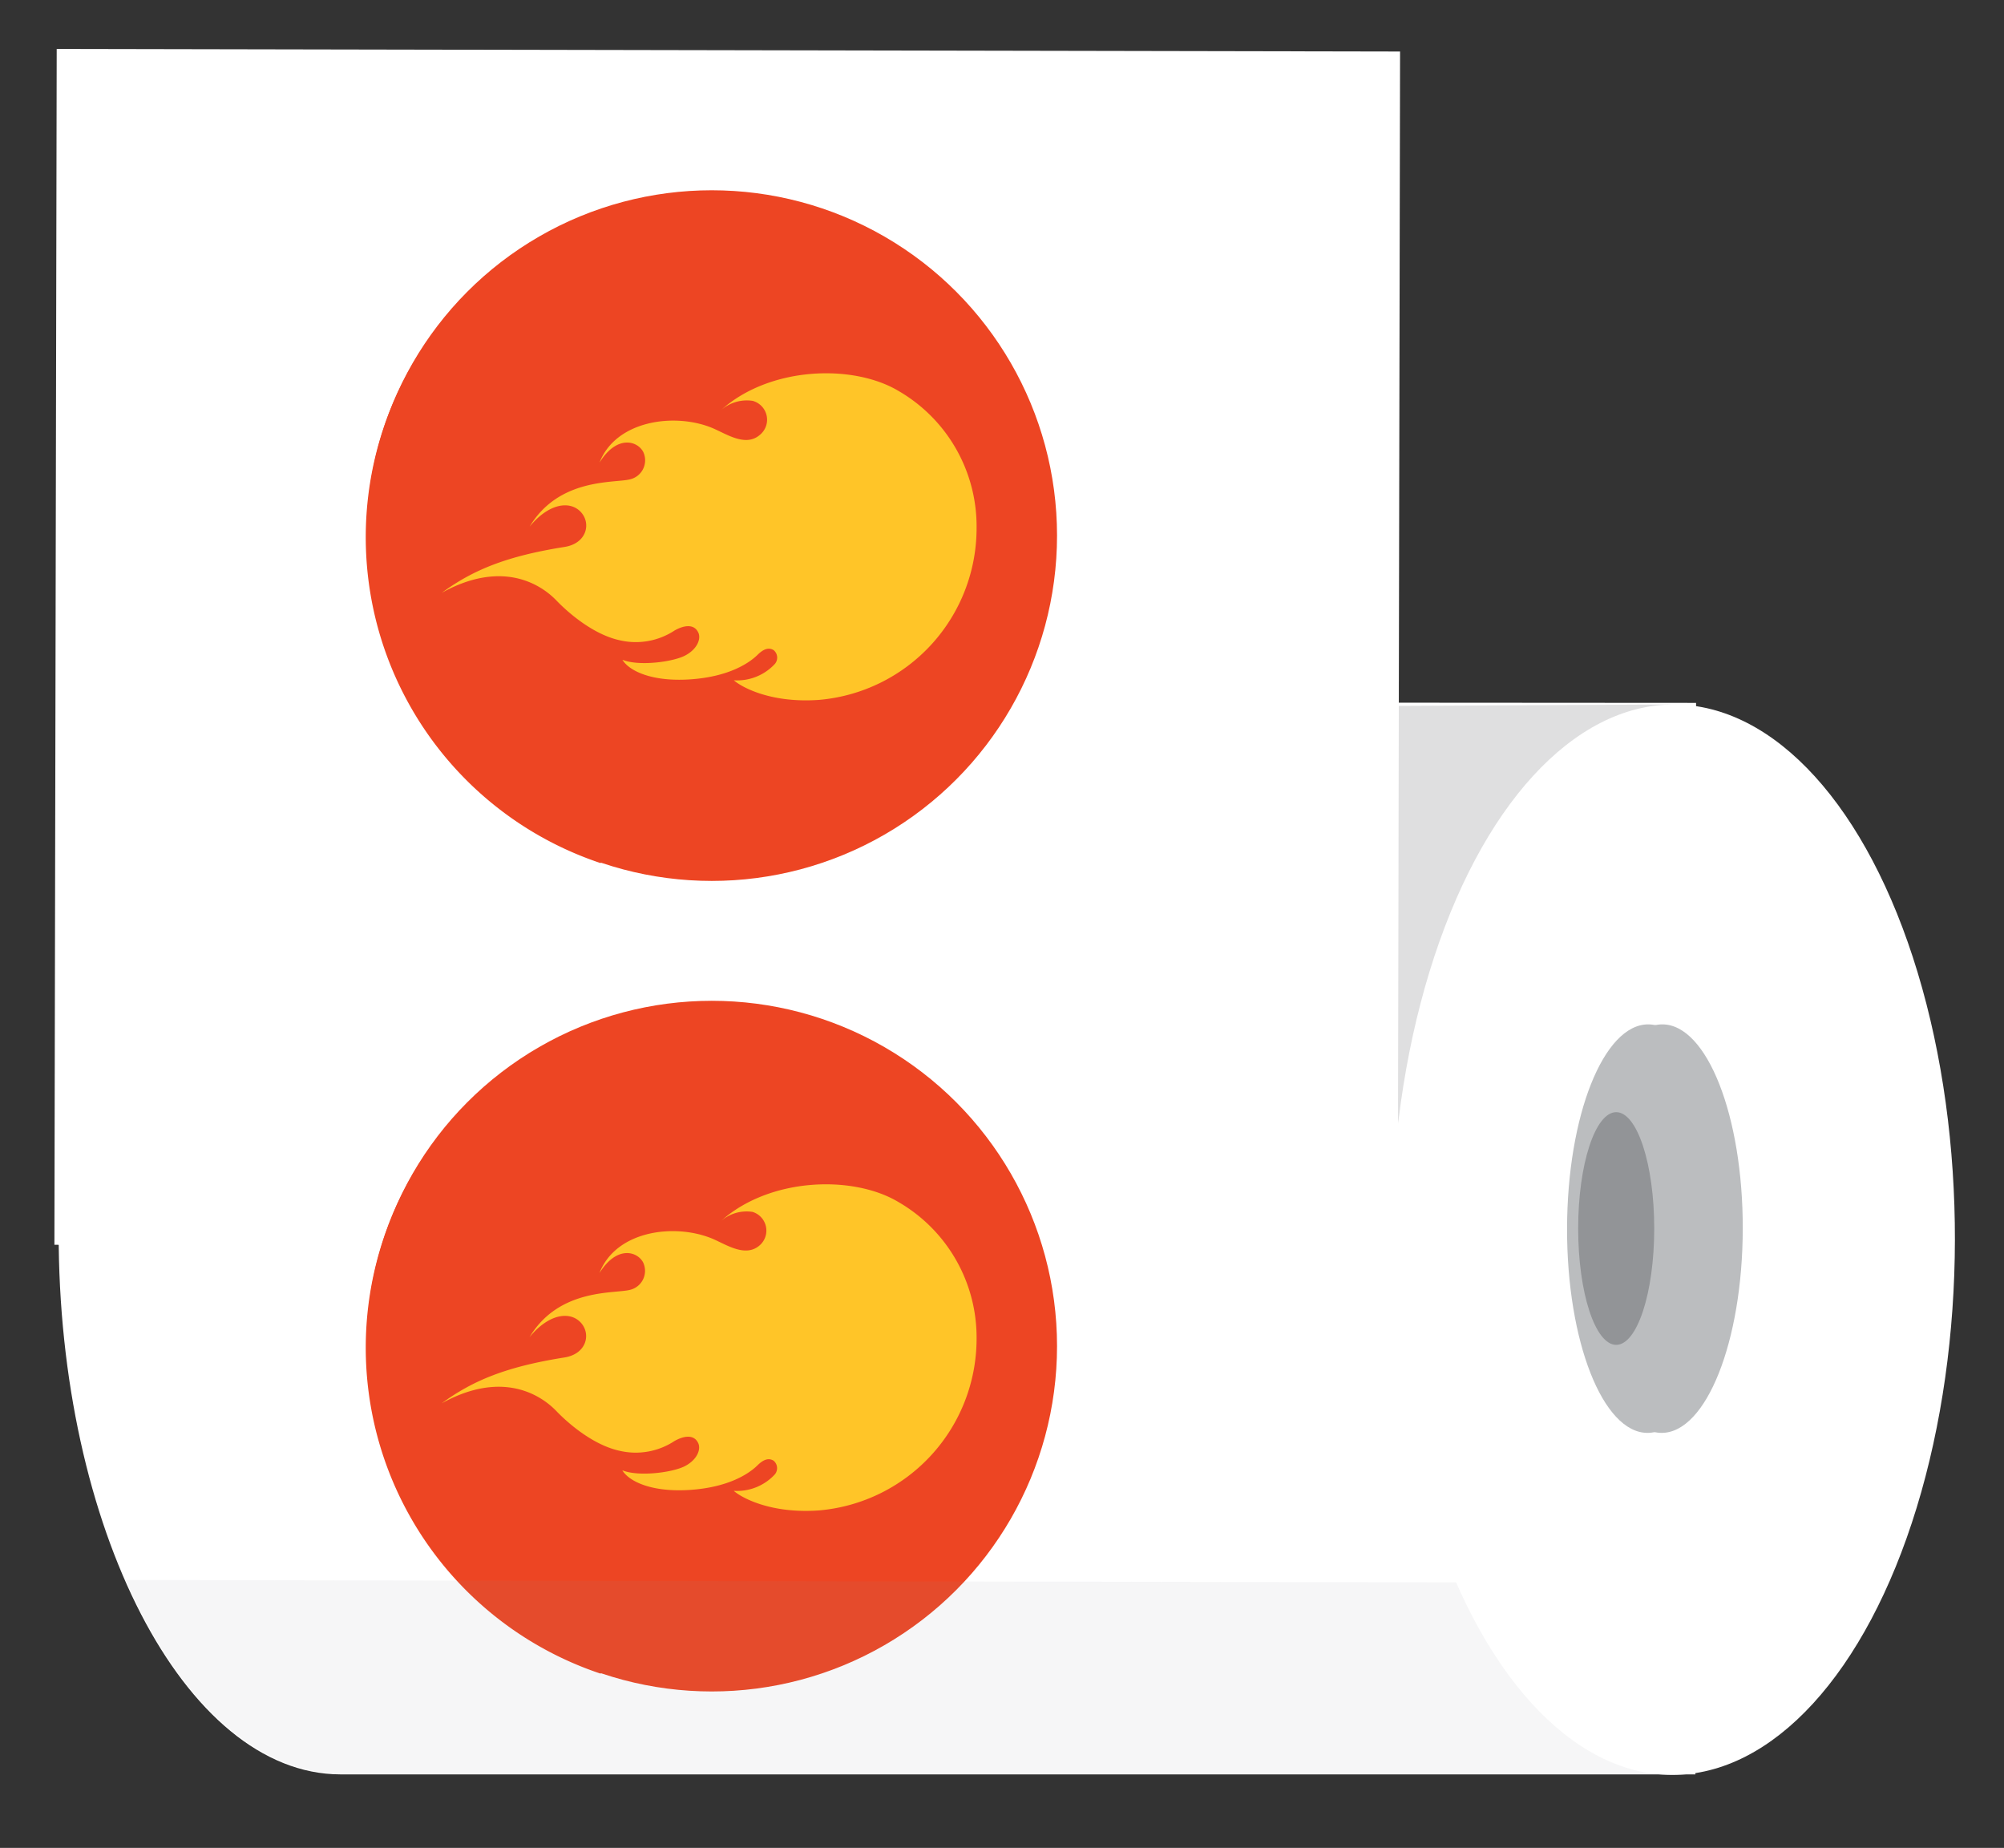
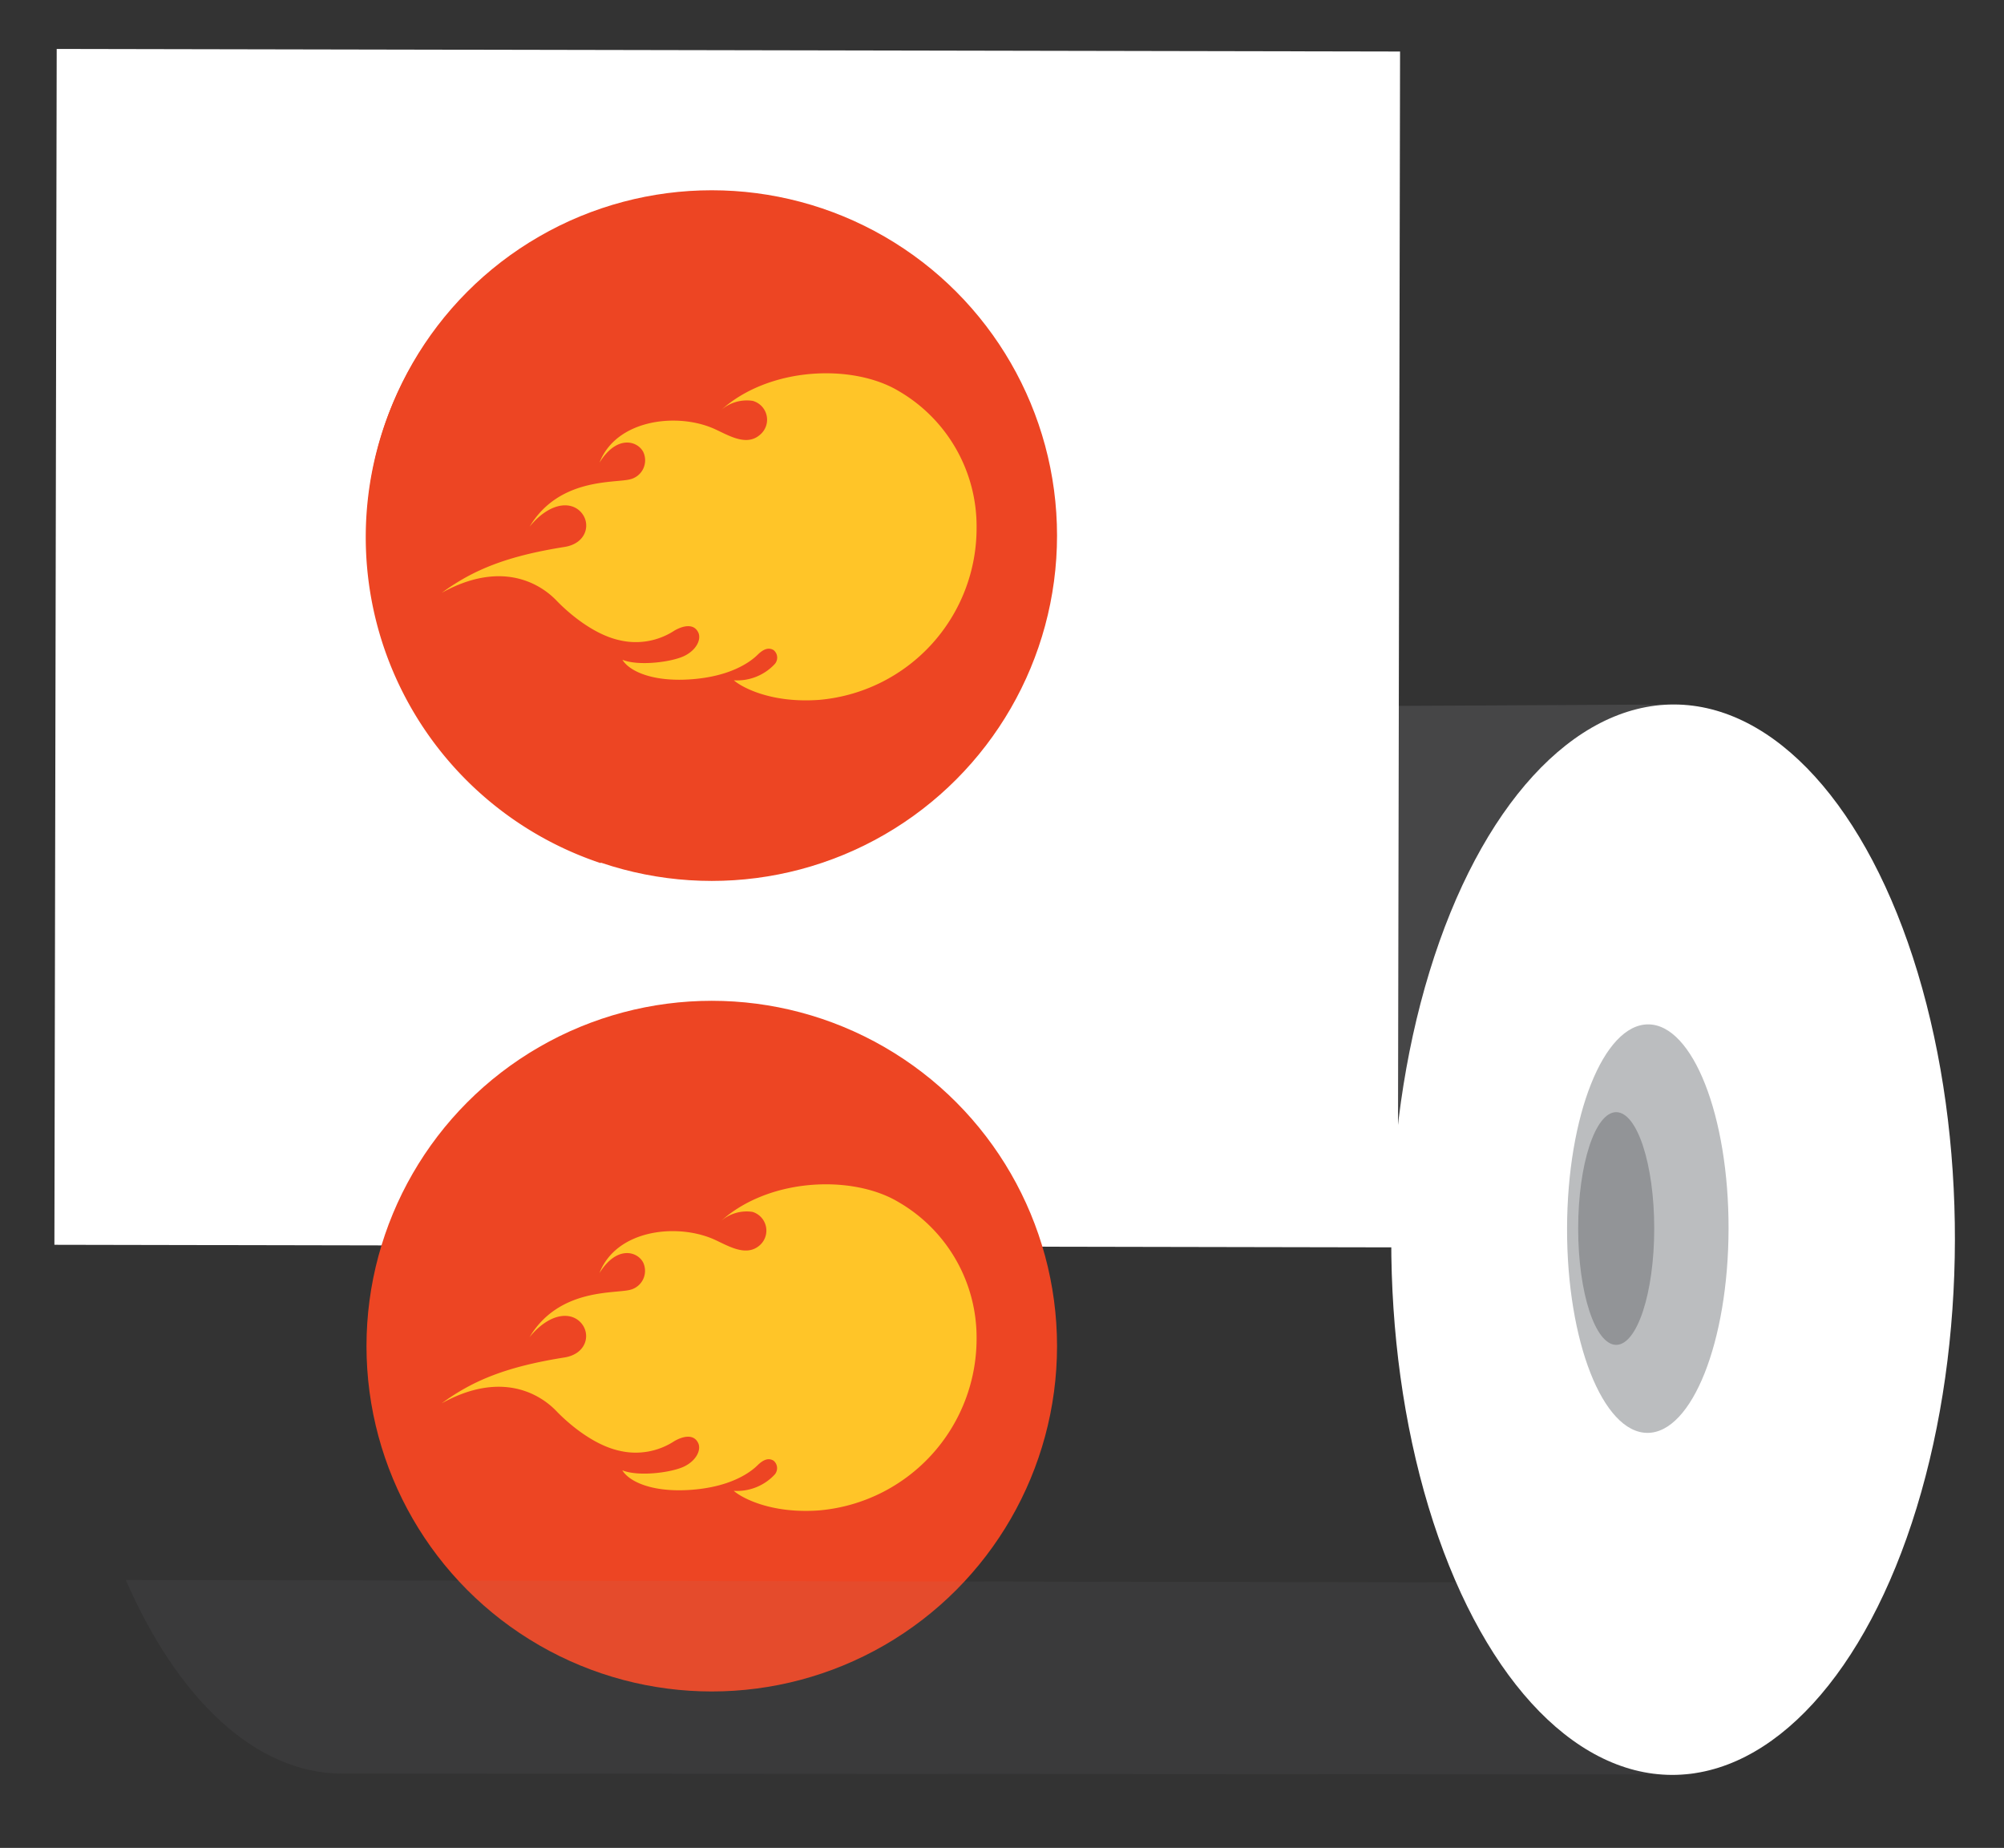
<svg xmlns="http://www.w3.org/2000/svg" viewBox="0 0 205 189">
  <rect x="0" y="0" width="205" height="189" fill="#333333" stroke="none" />
  <defs>
    <style>.cls-1{isolation:isolate;}.cls-2{fill:#fff;}.cls-3{fill:#808184;opacity:0.25;}.cls-4{fill:#ed4523;}.cls-5{fill:#ffc528;}.cls-6,.cls-8{fill:#929497;}.cls-6{opacity:0.08;mix-blend-mode:multiply;}.cls-7{fill:#bbbdbf;}.cls-9{fill:none;}</style>
  </defs>
  <title>Artboard 3</title>
  <g class="cls-1">
    <g id="Layer_1" data-name="Layer 1">
-       <path class="cls-2" d="M173.5,71.89l-.07,109.59H34.81C18.86,181.44,5.95,156.2,6,126s12.33-54.23,28.28-54.2Z" />
      <path class="cls-3" d="M130,72.26c2.38,0,41.23-.21,41.23-.21s-22.15-1-29.9,52.67L115.1,79.41Z" />
      <rect class="cls-2" x="13.23" y="-2.43" width="122.31" height="137.42" transform="translate(7.97 140.55) rotate(-89.89)" />
      <circle class="cls-4" cx="72.81" cy="54.78" r="35.32" />
      <path class="cls-4" d="M61.42,88.27A35.14,35.14,0,1,1,106.48,64.1" />
      <path class="cls-5" d="M99.9,54A17.63,17.63,0,0,1,83.82,71.58c-5,.37-8-1.33-8.75-2a5.26,5.26,0,0,0,4.21-1.69,1,1,0,0,0-.13-1.39c-.51-.32-1.05-.12-1.64.46-.85.84-2.9,2.24-6.84,2.52s-6.3-.84-7-2c1.66.68,5.1.23,6.37-.41s1.73-1.75,1.37-2.42c-.46-.9-1.54-.66-2.41-.16a7.21,7.21,0,0,1-5.58,1c-3.09-.66-5.87-3.42-6.43-4s-4.55-4.87-11.8-.86c3.23-2.36,6.65-3.75,12.56-4.69,2.28-.36,2.75-2.43,1.65-3.59s-3.25-.89-5.22,1.51c3-5,8.63-4.43,10.25-4.83a2,2,0,0,0,1.37-2.81c-.6-1.14-2.7-1.76-4.47,1.09C63,43,69,42.19,72.83,43.76c1.44.59,3.42,2,4.9.72A2,2,0,0,0,77,41a4,4,0,0,0-3.3,1c4.95-4.52,13.55-4.82,18.24-2A16,16,0,0,1,99.9,54Z" />
      <circle class="cls-4" cx="72.81" cy="137.68" r="35.32" />
-       <path class="cls-4" d="M61.42,171.17A35.14,35.14,0,1,1,106.48,147" />
      <path class="cls-5" d="M99.9,136.94a17.63,17.63,0,0,1-16.09,17.54c-5,.37-8-1.33-8.75-2a5.26,5.26,0,0,0,4.21-1.69,1,1,0,0,0-.13-1.39c-.51-.32-1.05-.12-1.64.46-.85.84-2.9,2.24-6.84,2.52s-6.3-.84-7-2c1.66.68,5.1.23,6.37-.41s1.73-1.75,1.37-2.42c-.46-.9-1.54-.66-2.41-.16a7.21,7.21,0,0,1-5.58,1c-3.09-.66-5.87-3.42-6.43-4s-4.55-4.87-11.8-.86c3.23-2.36,6.65-3.75,12.56-4.69,2.28-.36,2.75-2.43,1.65-3.59s-3.25-.89-5.22,1.51c3-5,8.63-4.43,10.25-4.83a2,2,0,0,0,1.37-2.81c-.6-1.14-2.7-1.76-4.47,1.09,1.68-4.34,7.63-5.11,11.48-3.55,1.44.59,3.42,2,4.9.72a2,2,0,0,0-.72-3.43,4,4,0,0,0-3.3,1c4.95-4.52,13.55-4.82,18.24-2A16,16,0,0,1,99.9,136.94Z" />
      <path class="cls-6" d="M173.33,161.89l0,19.59L35,181.4c-8.91,0-16.87-7.72-22.13-19.8Z" />
      <ellipse class="cls-2" cx="171.13" cy="126.79" rx="54.74" ry="28.83" transform="translate(44.03 297.68) rotate(-89.89)" />
      <ellipse class="cls-7" cx="168.55" cy="125.65" rx="20.89" ry="8.26" transform="translate(42.59 293.97) rotate(-89.89)" />
-       <ellipse class="cls-7" cx="170" cy="125.65" rx="20.89" ry="8.26" transform="translate(44.04 295.42) rotate(-89.89)" />
      <ellipse class="cls-8" cx="165.63" cy="125.89" rx="11.9" ry="3.89" transform="matrix(0, -1, 1, 0, 39.44, 291.28)" />
      <ellipse class="cls-9" cx="170" cy="125.65" rx="20.89" ry="8.26" transform="translate(44.04 295.42) rotate(-89.89)" />
    </g>
  </g>
</svg>